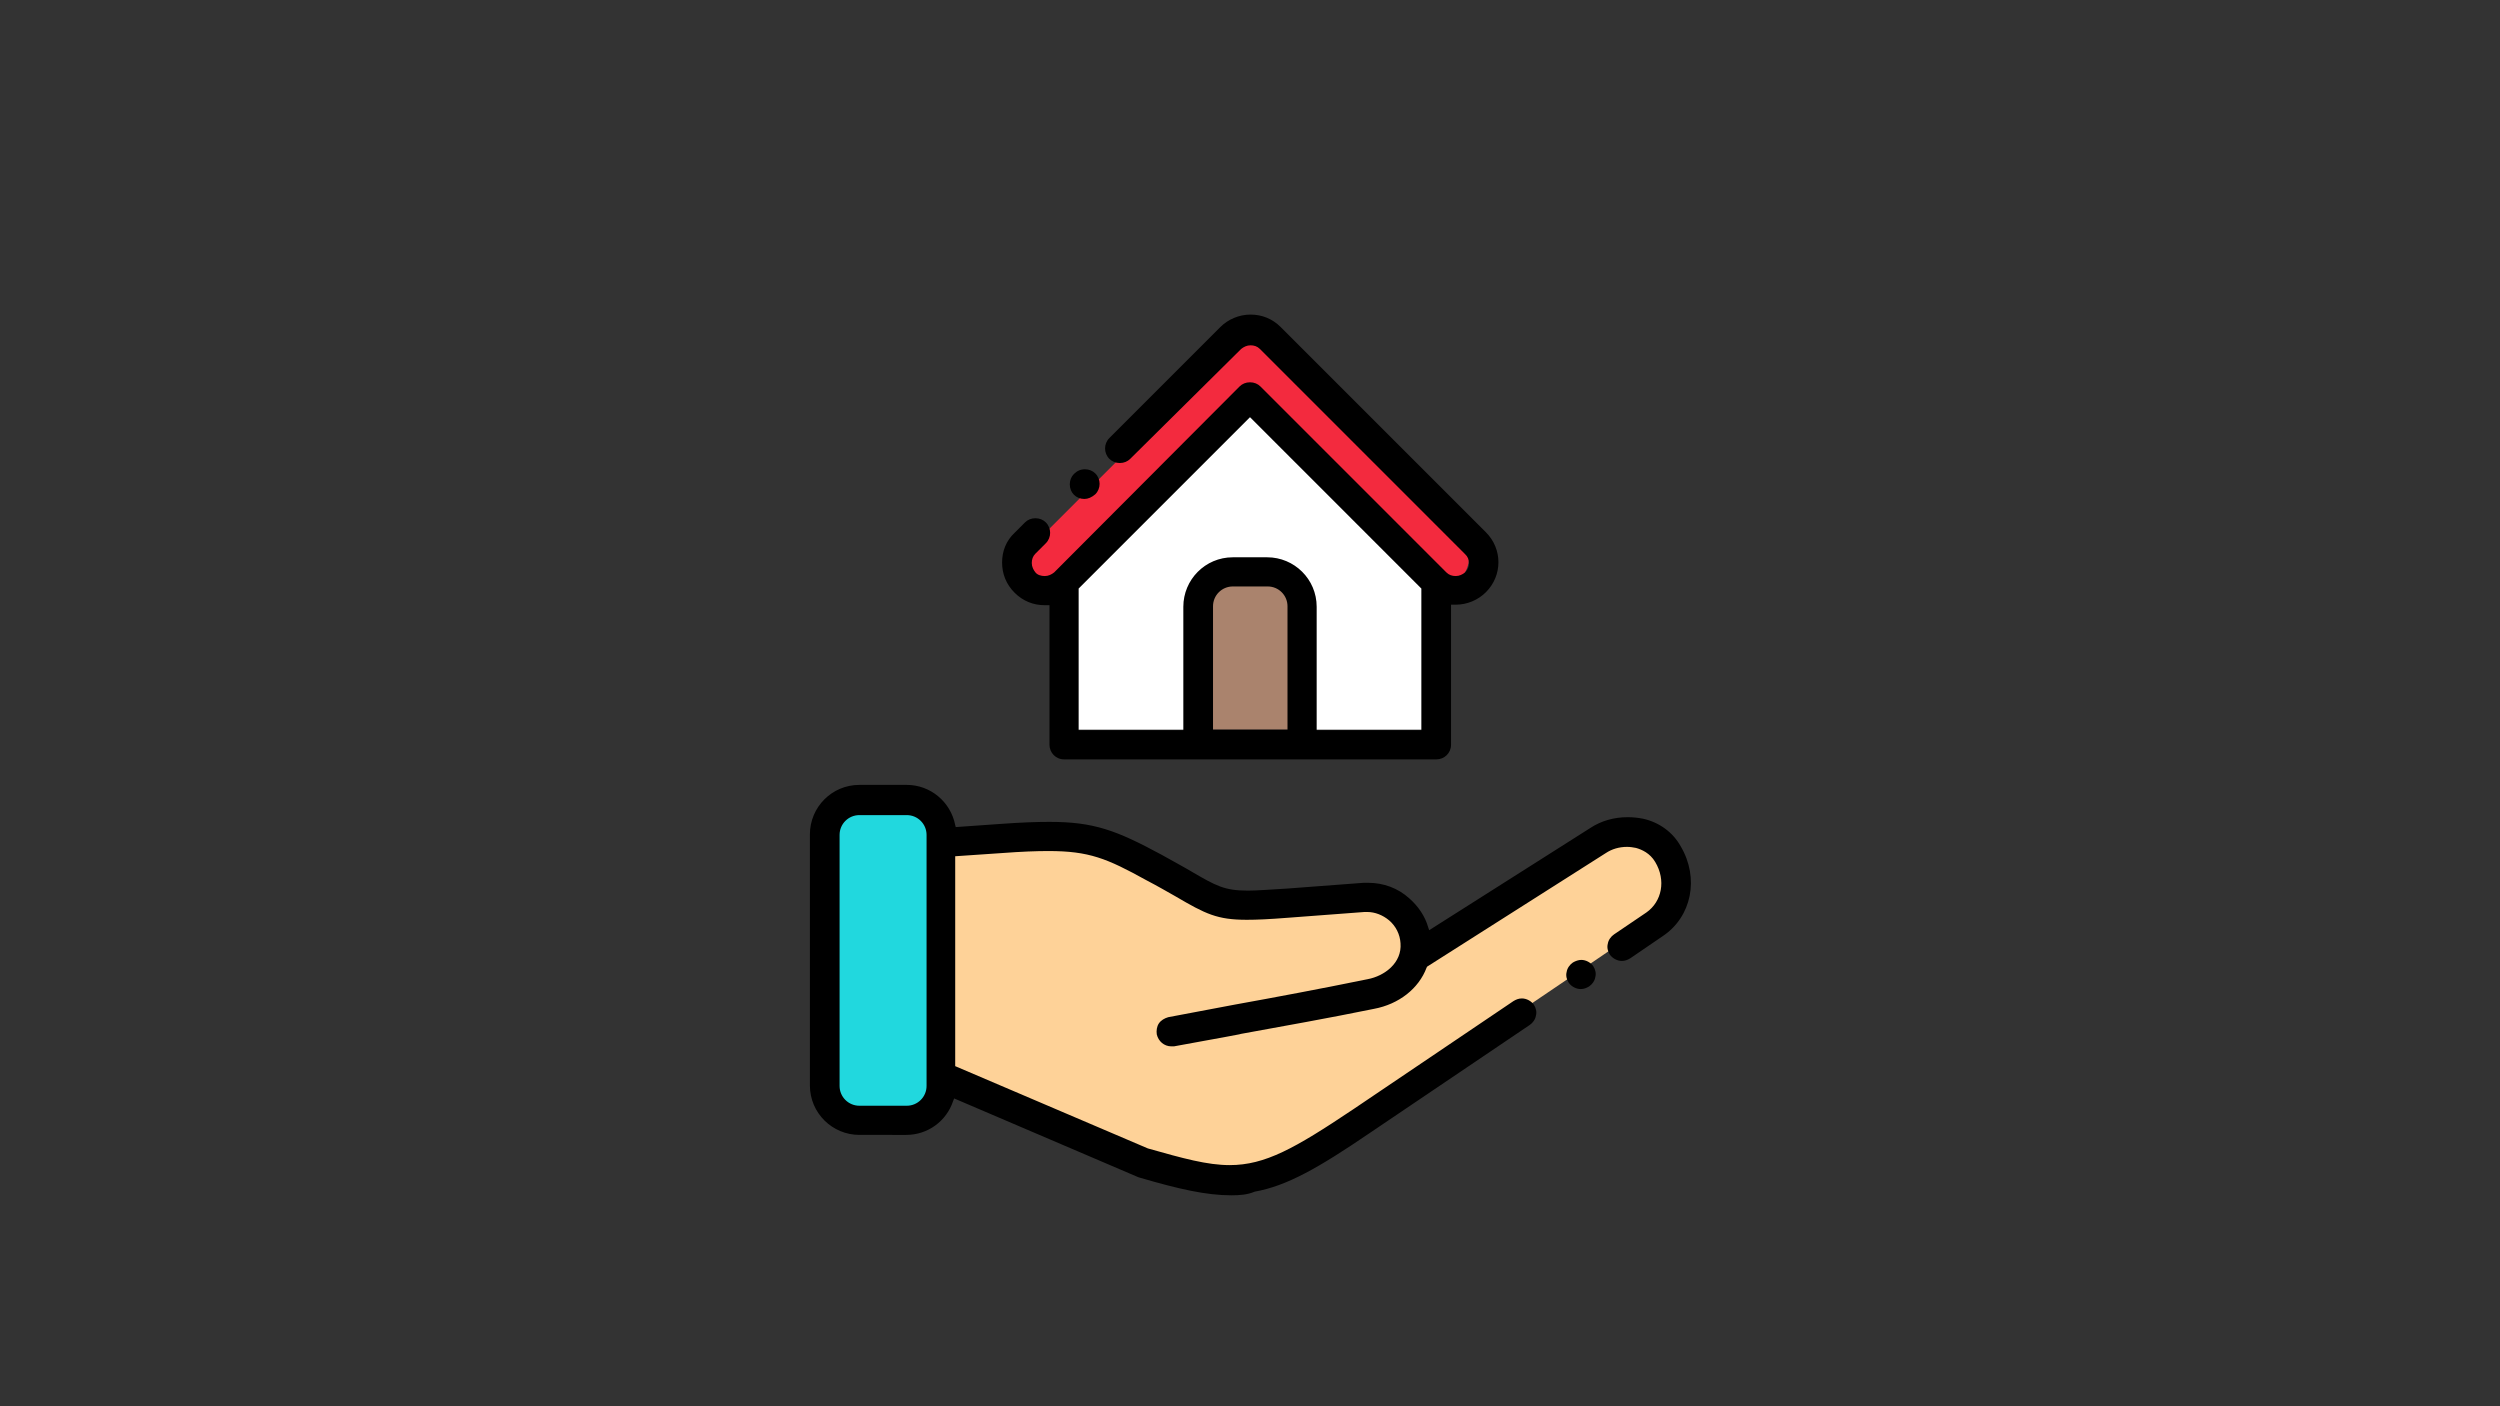
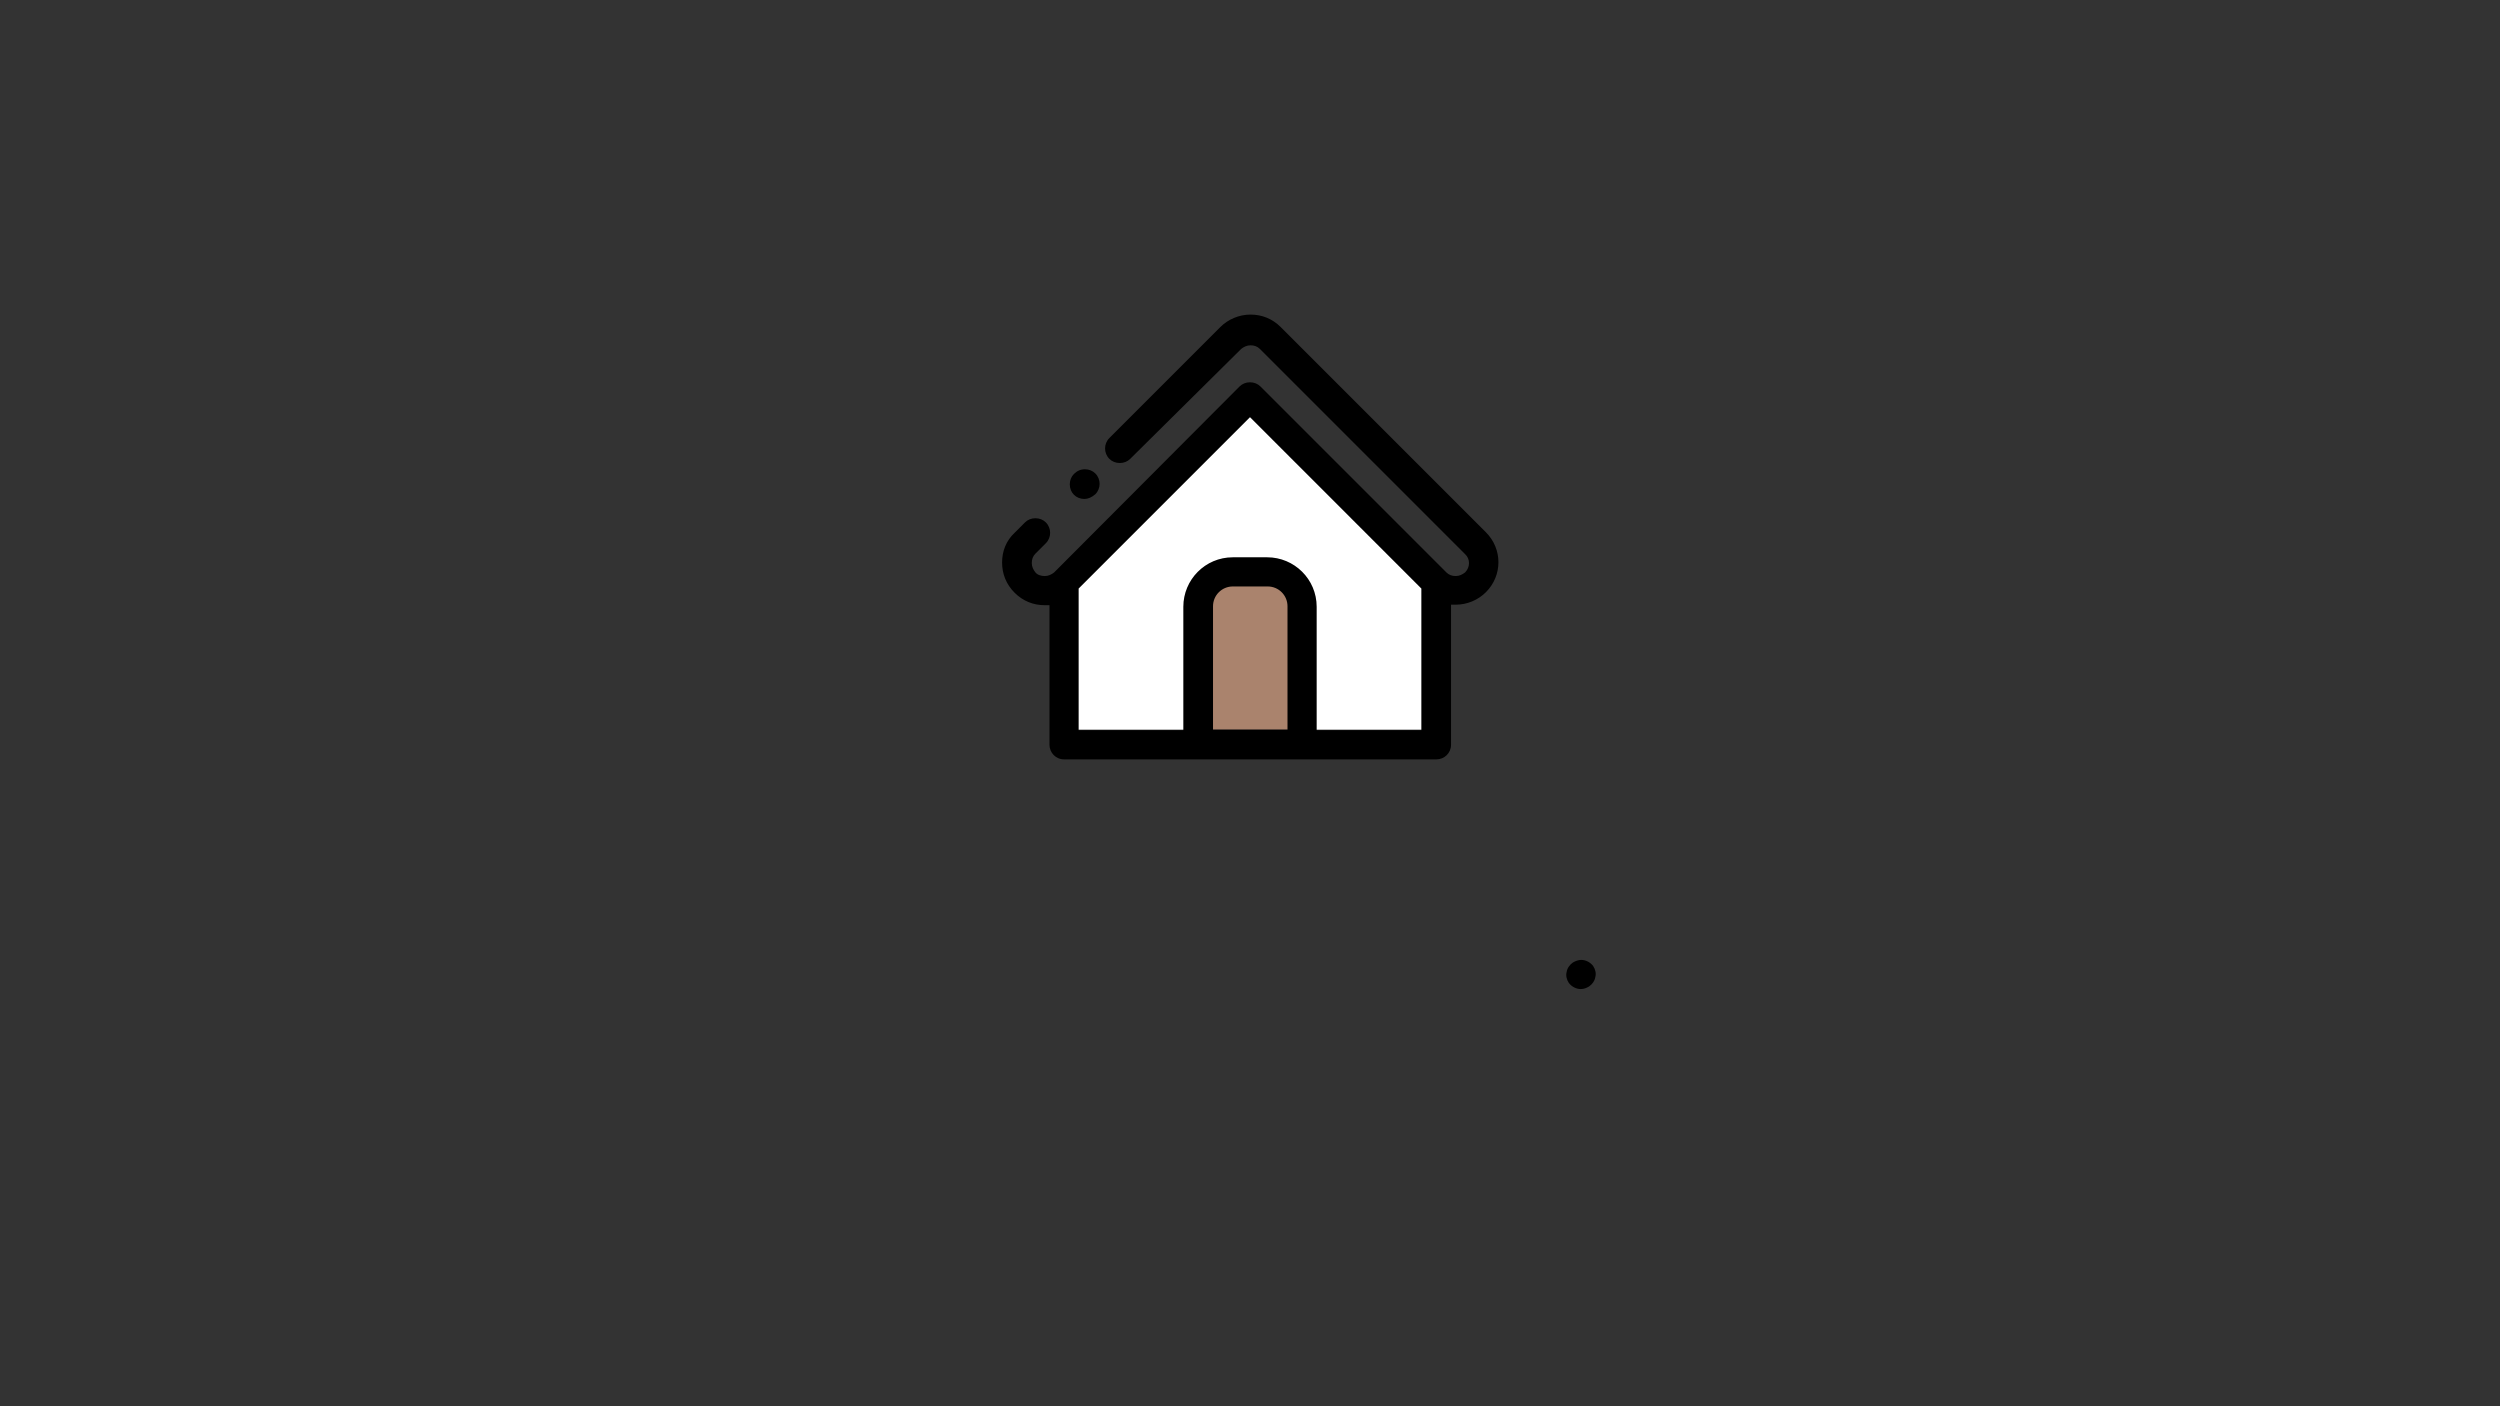
<svg xmlns="http://www.w3.org/2000/svg" version="1.1" id="レイヤー_1" x="0px" y="0px" viewBox="0 0 480 270" style="enable-background:new 0 0 480 270;" xml:space="preserve">
  <rect x="0" y="0" width="480" height="270" fill="#333333" stroke="none" />
  <style type="text/css">
	.st0{fill:#21D8DE;}
	.st1{fill:#FED298;}
	.st2{fill:#F32A3E;}
	.st3{fill:#FFFFFF;}
	.st4{fill:#AA836D;}
	.st5{display:none;}
</style>
  <g>
    <g>
      <g>
-         <path class="st0" d="M159.1,160.1v47.8c0,3.6,3,6.6,6.6,6.6h9c3.6,0,6.6-3,6.6-6.6v-47.8c0-3.6-3-6.6-6.6-6.6h-9     C162.1,153.5,159.1,156.4,159.1,160.1z" />
-         <path class="st1" d="M181.3,161.7v44.4l5.6,2.4l33,14.1c18.8,5.4,22.7,4.9,41.5-7.8l40.3-27.3l15.3-10.4c4.4-3,5.2-8.8,2.6-13.3     c-2.7-4.5-8.9-5.4-13.3-2.6l-34.9,22.1c0.2-0.9,0.3-1.8,0.2-2.7c-0.4-5-4.8-8.9-9.8-8.5l-14.5,1c-14.6,1.1-12.5,0.3-25.5-6.8     c-13.5-7.4-13.9-6.6-29.2-5.5L181.3,161.7z" />
-         <path class="st2" d="M243.5,66.6l37.1,37.1c1.9,1.9,1.9,5.1,0,7.1c-1.9,1.9-5.1,1.9-7.1,0L240,77.2l-33.6,33.6     c-1.9,1.9-5.1,1.9-7.1,0c-1.9-1.9-1.9-5.1,0-7.1l37.1-37.1C238.4,64.7,241.6,64.7,243.5,66.6z" />
        <path class="st3" d="M240,77.2l33.6,33.6v29.3h-24.2v-25c0-3.4-2.8-6.2-6.2-6.2h-6.2c-3.4,0-6.2,2.8-6.2,6.2v25h-24.2v-29.3     L240,77.2z" />
        <path class="st4" d="M243.1,108.9c3.4,0,6.2,2.8,6.2,6.2v25h-18.7v-25c0-3.4,2.8-6.2,6.2-6.2H243.1z" />
      </g>
      <path class="st5" d="M318.1,158.4c-1.5-2.6-4.1-4.4-7.1-5.2c-3.3-0.8-6.9-0.2-9.9,1.7l-28.6,18.2c-0.6-2.1-1.9-3.9-3.6-5.4    c-2.4-2.1-5.4-3.1-8.6-2.9l-13.7,1c-10.5,0.8-10.6,0.7-17.1-3.1c-1.4-0.8-3.2-1.8-5.4-3c-10.8-5.9-14.7-6.7-29.4-5.6l-7.5,0.5    c-0.8-4.3-4.6-7.6-9.2-7.6h-8.6c-5.2,0-9.4,4.2-9.4,9.4v45.3c0,5.2,4.2,9.4,9.4,9.4h8.6c4.1,0,7.7-2.7,8.9-6.4l32.7,14    c0.1,0.1,0.2,0.1,0.4,0.1c7.2,2.1,12.2,3.2,16.7,3.2c1.5,0,3-0.1,4.4-0.4c6-1.1,11.7-4.4,20.9-10.7l29-19.6c1.4-1,1.8-2.9,0.8-4.3    c-1-1.4-2.9-1.8-4.3-0.8l-29,19.6c-17.5,11.8-20.3,11.7-36.6,7.1l-34.5-14.8v-37.2l7.8-0.6c14.1-1,16.6-0.3,26,4.9    c2.1,1.2,3.8,2.1,5.2,3c7.4,4.3,8.7,4.8,20.7,3.9l13.7-1c1.5-0.1,2.9,0.4,4.1,1.4c1.1,1,1.8,2.3,1.9,3.8c0.2,3.3-2.7,5.5-5.6,6    c-8.3,1.7-16.4,3.2-24.1,4.6c-3.9,0.7-7.9,1.5-11.9,2.2c-1.7,0.3-2.8,2-2.5,3.6c0.3,1.5,1.6,2.5,3.1,2.5c0.2,0,0.4,0,0.6-0.1    c4-0.8,8-1.5,11.9-2.2c7.8-1.4,15.8-2.9,24.2-4.6c4.8-1,8.4-3.9,9.9-7.7l32.1-20.4c1.5-1,3.4-1.3,5.1-0.9c1,0.2,2.3,0.8,3.2,2.3    c1.8,3,1.2,6.7-1.5,8.5l-5.8,3.9c-1.4,1-1.8,2.9-0.8,4.3c1,1.4,2.9,1.8,4.3,0.8l5.8-3.9C320.2,171.5,321.6,164.3,318.1,158.4z     M178,204.8h-8.6c-1.7,0-3.1-1.4-3.1-3.1v-45.3c0-1.7,1.4-3.1,3.1-3.1h8.6c1.7,0,3.1,1.4,3.1,3.1v43.7v0v1.6    C181.1,203.4,179.7,204.8,178,204.8z" />
-       <path class="st5" d="M298.1,179L298.1,179c-1.5,1-1.8,2.9-0.9,4.4c0.6,0.9,1.6,1.4,2.6,1.4c0.6,0,1.2-0.2,1.7-0.5l0,0    c1.4-1,1.8-2.9,0.8-4.3C301.4,178.4,299.5,178,298.1,179z" />
      <path class="st5" d="M210,96.1c0.8,0,1.6-0.3,2.2-0.9l0.1-0.1c1.2-1.2,1.2-3.2,0-4.4c-1.2-1.2-3.2-1.2-4.4,0l-0.1,0.1    c-1.2,1.2-1.2,3.2,0,4.4C208.4,95.8,209.2,96.1,210,96.1z" />
      <path class="st5" d="M202.9,115.4c0.1,0,0.3,0,0.4,0v24.8c0,1.7,1.4,3.1,3.1,3.1h67.2c1.7,0,3.1-1.4,3.1-3.1v-24.8    c0.1,0,0.3,0,0.4,0c2.2,0,4.2-0.8,5.7-2.4c3.2-3.2,3.2-8.3,0-11.5l-37.1-37.1c-1.5-1.5-3.6-2.4-5.7-2.4c0,0,0,0,0,0    c-2.2,0-4.2,0.8-5.7,2.4l-20,20c-1.2,1.2-1.2,3.2,0,4.4c1.2,1.2,3.2,1.2,4.4,0l20-20c0.4-0.4,0.8-0.5,1.3-0.5c0.5,0,1,0.2,1.3,0.5    l37.1,37.1c0.7,0.7,0.7,1.9,0,2.7c-0.4,0.4-0.8,0.5-1.3,0.5c-0.5,0-1-0.2-1.3-0.5L242.2,75c-1.2-1.2-3.2-1.2-4.4,0l-33.6,33.6    c-0.7,0.7-1.9,0.7-2.7,0c-0.7-0.7-0.7-1.9,0-2.7l1.9-1.9c1.2-1.2,1.2-3.2,0-4.4c-1.2-1.2-3.2-1.2-4.4,0l-1.9,1.9    c-3.2,3.2-3.2,8.3,0,11.5C198.7,114.6,200.8,115.4,202.9,115.4z M246.2,137h-12.5v-21.9c0-1.7,1.4-3.1,3.1-3.1h6.2    c1.7,0,3.1,1.4,3.1,3.1V137z M240,81.6l30.5,30.5V137h-18v-21.9c0-5.2-4.2-9.4-9.4-9.4h-6.2c-5.2,0-9.4,4.2-9.4,9.4V137h-18v-24.9    L240,81.6z" />
    </g>
    <g>
      <g>
        <g>
-           <path d="M236.4,229.5c-4.8,0-10.1-1.2-17.6-3.4c-0.1,0-0.2-0.1-0.3-0.1l-35.3-15.1l-0.2,0.5c-1.3,3.9-4.9,6.5-9,6.5H165      c-5.2,0-9.5-4.2-9.5-9.5v-48.2c0-5.2,4.2-9.5,9.5-9.5h9.1c4.5,0,8.4,3.2,9.3,7.7l0.1,0.4l8.5-0.6c4.1-0.3,7.1-0.4,9.5-0.4      c8.5,0,12.8,1.6,21.5,6.3c2.3,1.3,4.2,2.3,5.7,3.2c4.8,2.8,6.4,3.7,10.9,3.7c1.8,0,4.1-0.2,7.6-0.4l14.6-1.1c0.3,0,0.6,0,0.9,0      c2.9,0,5.7,1,7.9,3c1.7,1.5,3,3.4,3.6,5.5l0.2,0.6l30.9-19.6c2.1-1.4,4.6-2.1,7.2-2.1c1,0,2,0.1,3,0.3c3.1,0.7,5.7,2.6,7.2,5.3      c3.6,6.1,2.1,13.5-3.4,17.2L313,184c-0.5,0.3-1,0.5-1.6,0.5l0,0c-0.9,0-1.8-0.5-2.3-1.2c-0.4-0.6-0.6-1.4-0.4-2.1      c0.1-0.7,0.6-1.4,1.2-1.8l6.2-4.2c3-2.1,3.8-6.2,1.7-9.7c-1-1.7-2.6-2.4-3.7-2.7c-0.5-0.1-1.1-0.2-1.7-0.2      c-1.5,0-2.9,0.4-4.1,1.2l-34.3,21.8l-0.1,0.2c-1.5,4-5.3,7-10.1,7.9c-8.8,1.8-17.3,3.3-25.5,4.8l-0.4,0.1      c-4.1,0.8-8.3,1.5-12.5,2.3c-0.2,0-0.4,0-0.5,0c-1.4,0-2.5-1-2.8-2.3c-0.1-0.7,0-1.5,0.4-2.1c0.4-0.6,1.1-1,1.8-1.2      c4.3-0.8,8.5-1.6,12.7-2.4c8.3-1.5,16.8-3.1,25.6-4.9c3.2-0.6,6.6-3.1,6.3-6.9c-0.1-1.7-0.9-3.3-2.2-4.4c-1.2-1-2.7-1.6-4.2-1.6      c-0.2,0-0.3,0-0.5,0l-14.6,1.1c-3.8,0.3-6.1,0.4-8,0.4c-5.7,0-7.9-1.1-13.7-4.5c-1.6-0.9-3.3-1.9-5.6-3.1      c-7.6-4.2-11-5.6-18.8-5.6c-2.3,0-5.1,0.1-9.1,0.4l-8.8,0.6v40.3l37,15.8c6.7,1.9,11.4,3.2,15.7,3.2c6.8,0,12.5-3.2,23.7-10.7      l30.8-20.8c0.5-0.3,1-0.5,1.6-0.5c0.9,0,1.8,0.5,2.3,1.2c0.4,0.6,0.6,1.4,0.4,2.1c-0.1,0.7-0.6,1.4-1.2,1.8l-30.8,20.8      c-9.7,6.6-15.8,10.1-22,11.2C239.5,229.4,238,229.5,236.4,229.5z M165,156.5c-2.1,0-3.8,1.7-3.8,3.8v48.2c0,2.1,1.7,3.8,3.8,3.8      h9.1c2.1,0,3.8-1.7,3.8-3.8v-48.2c0-2.1-1.7-3.8-3.8-3.8H165z" />
-         </g>
+           </g>
        <g>
          <path d="M303.5,189.9c-0.9,0-1.8-0.5-2.3-1.2c-0.4-0.6-0.6-1.4-0.4-2.1c0.1-0.7,0.6-1.4,1.2-1.8c0.5-0.3,1.1-0.5,1.6-0.5      c0.9,0,1.8,0.5,2.3,1.2c0.4,0.6,0.6,1.4,0.4,2.1c-0.1,0.7-0.6,1.4-1.2,1.8C304.6,189.7,304.1,189.9,303.5,189.9z" />
        </g>
        <g>
          <path d="M208.2,95.8c-0.8,0-1.5-0.3-2-0.8c-0.5-0.5-0.8-1.2-0.8-2c0-0.8,0.3-1.5,0.8-2c0.6-0.6,1.3-0.9,2.1-0.9s1.5,0.3,2,0.8      c1.1,1.1,1.1,2.9,0,4C209.6,95.5,208.9,95.8,208.2,95.8z" />
        </g>
        <g>
          <path d="M204.3,145.8c-1.6,0-2.8-1.3-2.8-2.8v-26.8l-0.5,0c-0.1,0-0.3,0-0.4,0c-2.2,0-4.2-0.8-5.8-2.4s-2.4-3.6-2.4-5.8      c0-2.2,0.8-4.2,2.4-5.7l2-2c0.5-0.5,1.2-0.8,2-0.8s1.5,0.3,2,0.8c1.1,1.1,1.1,2.9,0,4l-2,2c-0.5,0.5-0.7,1.1-0.7,1.8      c0,0.7,0.3,1.3,0.7,1.8s1.1,0.7,1.8,0.7s1.3-0.3,1.8-0.7L238,74.2c0.5-0.5,1.2-0.8,2-0.8c0.8,0,1.5,0.3,2,0.8l35.7,35.7      c0.5,0.5,1.1,0.7,1.8,0.7c0.7,0,1.3-0.3,1.8-0.7c1-1,1-2.6,0-3.5l-39.4-39.4c-0.5-0.5-1.1-0.7-1.8-0.7c-0.7,0-1.3,0.3-1.8,0.7      L217,88.1c-0.5,0.5-1.2,0.8-2,0.8c-0.8,0-1.5-0.3-2-0.8c-1.1-1.1-1.1-2.9,0-4l21.3-21.3c1.5-1.5,3.6-2.4,5.8-2.4      c2.2,0,4.2,0.8,5.8,2.4l39.4,39.4c3.2,3.2,3.2,8.3,0,11.5c-1.5,1.5-3.6,2.4-5.8,2.4c-0.1,0-0.3,0-0.4,0l-0.5,0V143      c0,1.6-1.3,2.8-2.8,2.8H204.3z M243.3,107c5.2,0,9.5,4.2,9.5,9.5v23.7h20.1V113L240,80.1L207.1,113v27.2h20.1v-23.7      c0-5.2,4.2-9.5,9.5-9.5H243.3z M236.7,112.6c-2.1,0-3.8,1.7-3.8,3.8v23.7h14.3v-23.7c0-2.1-1.7-3.8-3.8-3.8H236.7z" />
        </g>
      </g>
    </g>
  </g>
</svg>